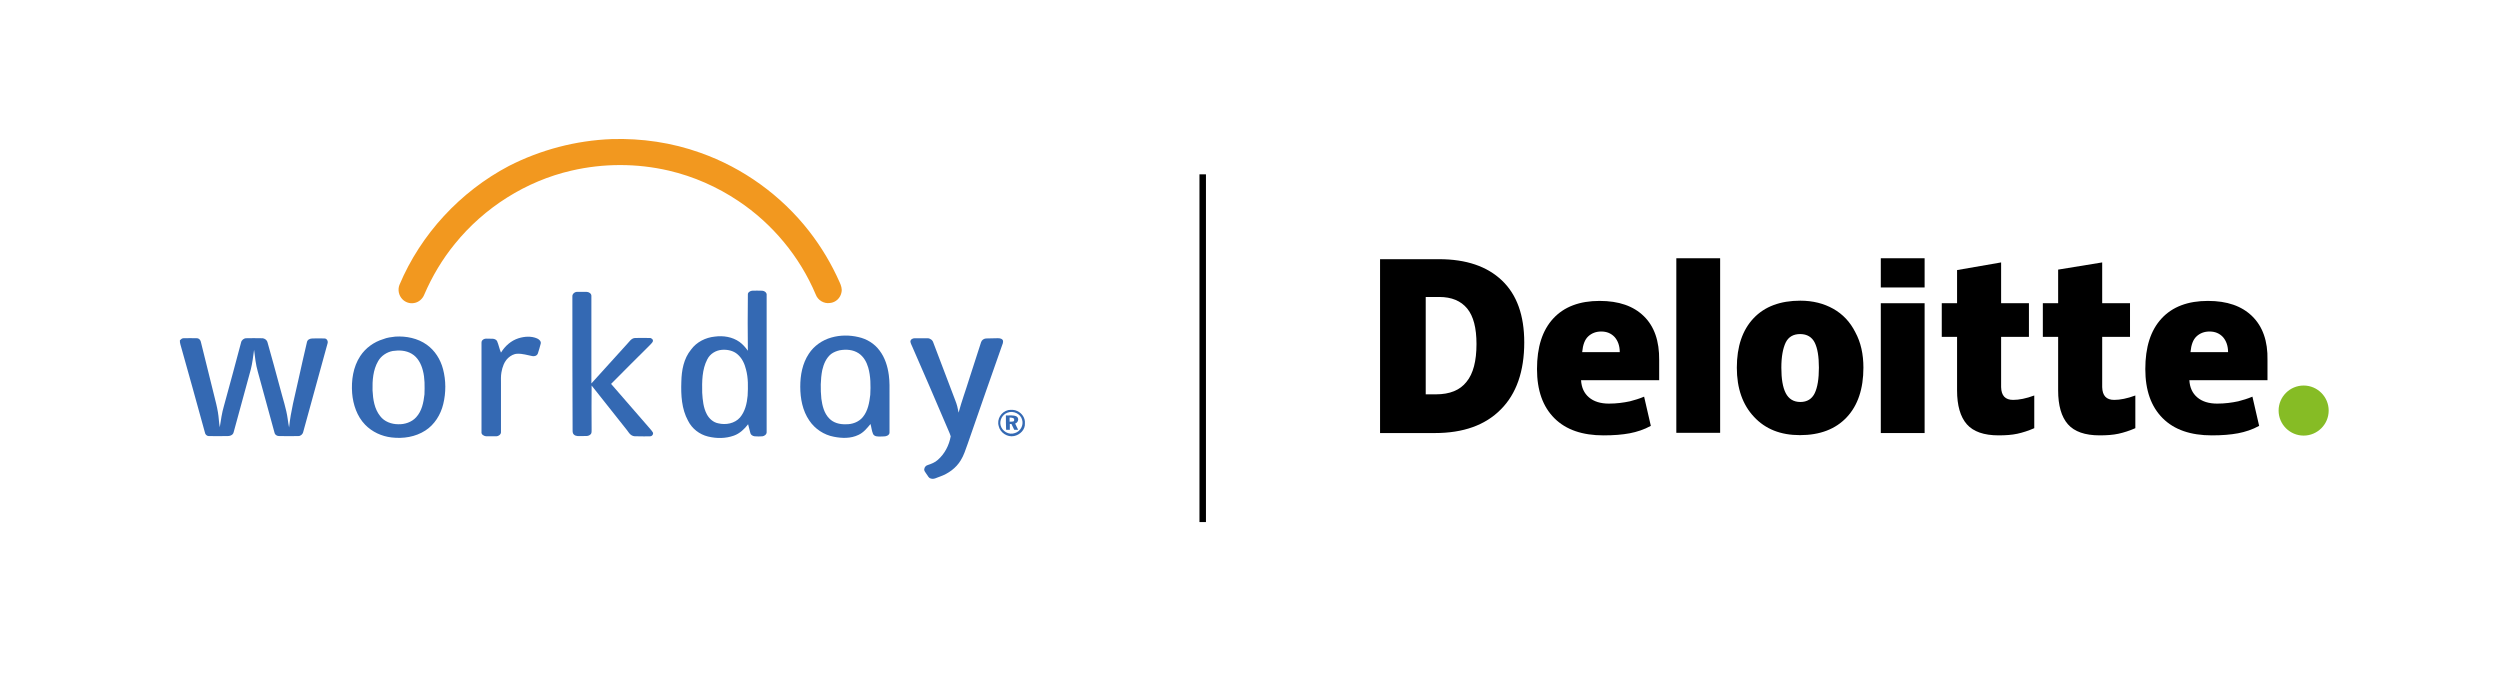
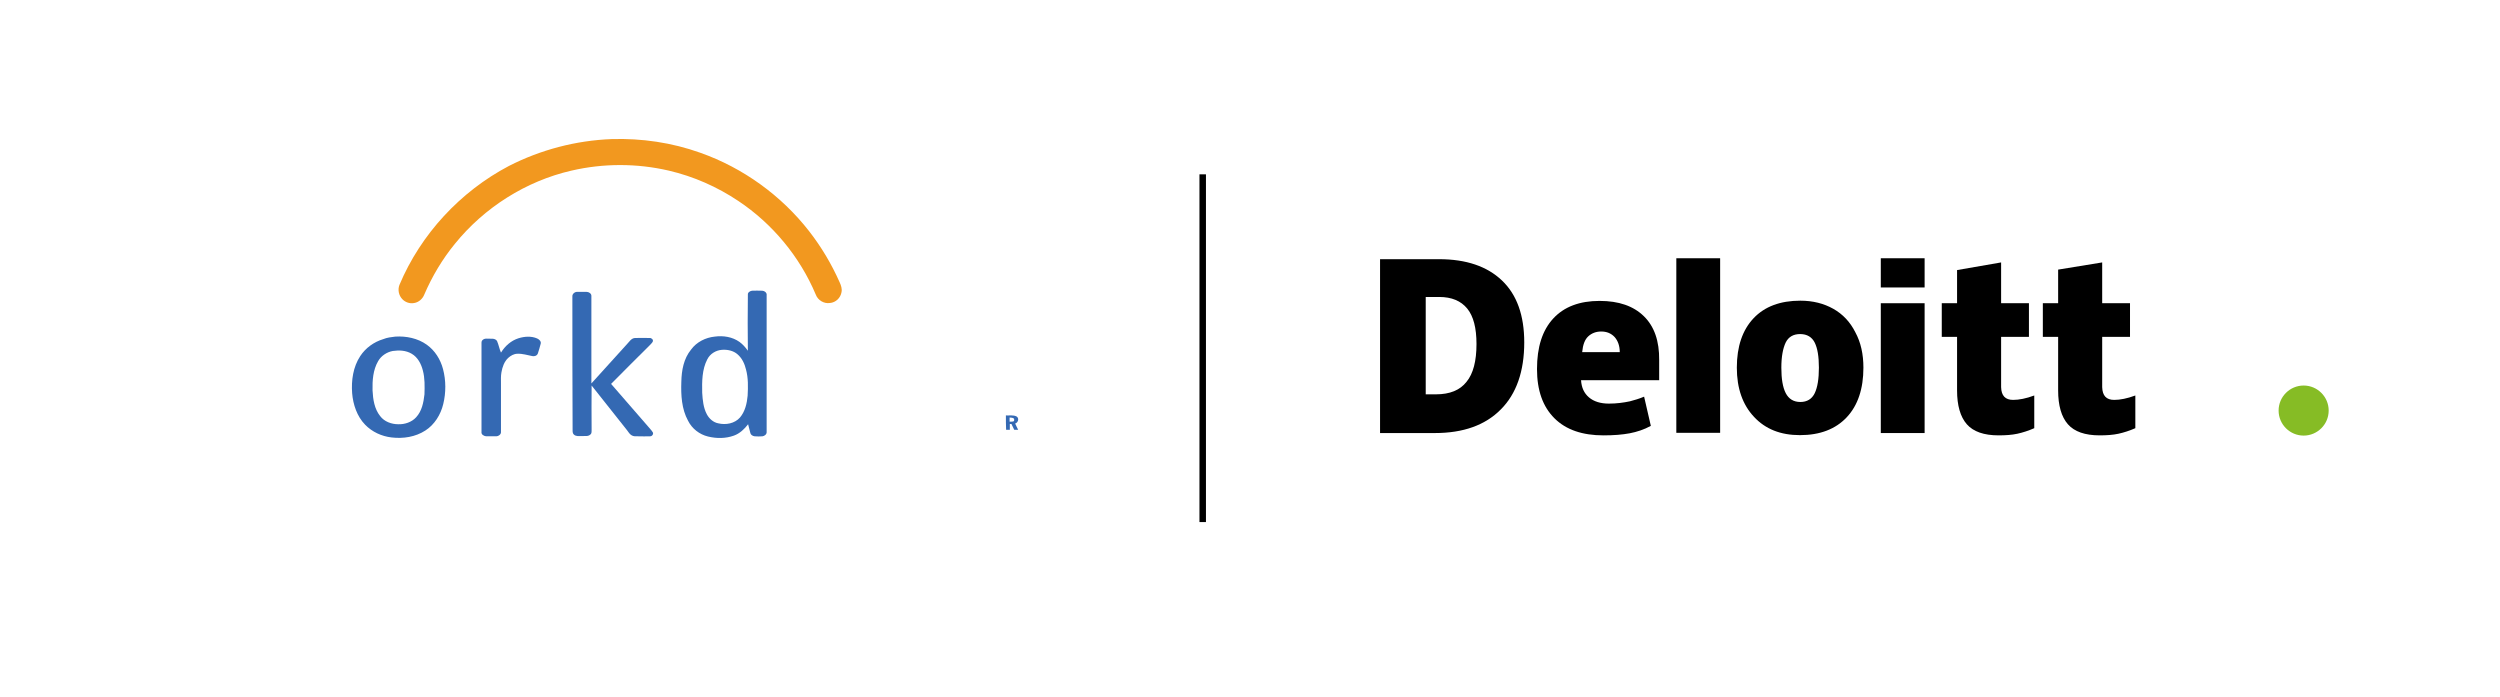
<svg xmlns="http://www.w3.org/2000/svg" version="1.1" id="Composite_Marks" x="0px" y="0px" viewBox="0 0 1078.4 300.5" style="enable-background:new 0 0 1078.4 300.5;" xml:space="preserve">
  <style type="text/css">
	.st0{fill:#86BC25;}
	.st1{fill:#F2981F;}
	.st2{fill:#3469B3;}
	.st3{fill:none;}
</style>
  <rect x="517.4" y="75.2" width="2.8" height="150" />
  <path class="st0" d="M982.9,177.1c0-6,4.9-10.8,10.8-10.8c6,0,10.8,4.9,10.8,10.8c0,6-4.9,10.8-10.8,10.8  C987.8,187.9,982.9,183.1,982.9,177.1" />
  <g>
    <path d="M657.5,147.7c0,12.5-3.4,22.2-10.1,28.9c-6.7,6.8-16.2,10.2-28.4,10.2h-23.7v-75h25.4c11.8,0,20.8,3.1,27.2,9.2   C654.3,127.1,657.5,136,657.5,147.7 M636.9,148.4c0-6.9-1.3-12-4-15.3c-2.7-3.3-6.7-5-12.1-5h-5.8v42h4.4c6,0,10.4-1.8,13.2-5.4   C635.5,161.2,636.9,155.7,636.9,148.4" />
    <rect x="723.1" y="111.4" width="18.9" height="75.3" />
    <path d="M803.8,158.6c0,9.1-2.4,16.3-7.2,21.4c-4.8,5.1-11.5,7.7-20.2,7.7c-8.3,0-14.9-2.6-19.8-7.9c-4.9-5.2-7.4-12.3-7.4-21.2   c0-9.1,2.4-16.2,7.2-21.3c4.8-5.1,11.6-7.6,20.2-7.6c5.4,0,10.1,1.2,14.2,3.5c4.1,2.3,7.3,5.7,9.5,10.1   C802.7,147.7,803.8,152.8,803.8,158.6 M768.4,158.6c0,4.8,0.6,8.5,1.9,11c1.3,2.5,3.4,3.8,6.3,3.8c2.9,0,5-1.3,6.2-3.8   c1.2-2.5,1.8-6.2,1.8-11c0-4.8-0.6-8.4-1.8-10.8c-1.2-2.4-3.3-3.7-6.3-3.7c-2.9,0-5,1.2-6.2,3.6   C769.1,150.2,768.4,153.8,768.4,158.6" />
    <rect x="811.3" y="130.8" width="18.9" height="56" />
    <rect x="811.3" y="111.4" width="18.9" height="12.6" />
    <path d="M868.4,172.5c2.5,0,5.6-0.6,9.1-1.9v14.1c-2.5,1.1-5,1.9-7.3,2.4c-2.3,0.5-5,0.7-8.1,0.7c-6.3,0-10.9-1.6-13.7-4.8   c-2.8-3.2-4.2-8.1-4.2-14.6v-23.1h-6.6v-14.5h6.6v-14.3l19-3.3v17.6h12v14.5h-12V167C863.3,170.7,865,172.5,868.4,172.5" />
    <path d="M912,172.5c2.5,0,5.6-0.6,9.1-1.9v14.1c-2.5,1.1-5,1.9-7.3,2.4c-2.3,0.5-5,0.7-8.1,0.7c-6.3,0-10.9-1.6-13.7-4.8   c-2.8-3.2-4.2-8.1-4.2-14.6v-23.1h-6.6v-14.5h6.6v-14.5l19-3.1v17.6h12v14.5h-12V167C906.9,170.7,908.6,172.5,912,172.5" />
-     <path d="M971.5,136.4c-4.5-4.4-10.8-6.6-19.1-6.6c-8.6,0-15.3,2.5-20,7.6c-4.7,5.1-7,12.3-7,21.8c0,9.2,2.5,16.2,7.5,21.2   c5,5,12.1,7.4,21.2,7.4c4.4,0,8.1-0.3,11.3-0.9c3.1-0.6,6.2-1.6,9.1-3.2l-2.9-12.6c-2.1,0.9-4.2,1.5-6.1,2c-2.8,0.6-5.8,1-9.1,1   c-3.6,0-6.5-0.9-8.6-2.7c-2.1-1.8-3.2-4.2-3.4-7.4h33.7v-8.6C978.3,147.1,976,140.8,971.5,136.4 M944.9,151.8   c0.3-3.1,1.1-5.3,2.6-6.7c1.5-1.4,3.4-2.1,5.6-2.1c2.4,0,4.3,0.8,5.8,2.4c1.4,1.6,2.2,3.8,2.2,6.5H944.9z" />
    <path d="M709.1,136.4c-4.5-4.4-10.8-6.6-19.1-6.6c-8.6,0-15.3,2.5-20,7.6c-4.7,5.1-7,12.3-7,21.8c0,9.2,2.5,16.2,7.5,21.2   c5,5,12.1,7.4,21.2,7.4c4.4,0,8.1-0.3,11.3-0.9c3.1-0.6,6.2-1.6,9.1-3.2l-2.9-12.6c-2.1,0.9-4.2,1.5-6.1,2c-2.8,0.6-5.8,1-9.1,1   c-3.6,0-6.5-0.9-8.6-2.7c-2.1-1.8-3.2-4.2-3.4-7.4h33.7v-8.6C715.8,147.1,713.6,140.8,709.1,136.4 M682.5,151.8   c0.3-3.1,1.1-5.3,2.6-6.7c1.5-1.4,3.4-2.1,5.6-2.1c2.4,0,4.3,0.8,5.8,2.4c1.4,1.6,2.2,3.8,2.2,6.5H682.5z" />
  </g>
  <path class="st1" d="M263.8,60c13-0.4,26,1.5,38.3,5.9c18.4,6.5,34.9,18.4,46.9,33.8c5.3,6.8,9.7,14.2,13.2,22.1  c0.6,1.3,1.1,2.8,0.8,4.2c-0.4,2.5-2.5,4.5-5,4.7c-2.6,0.4-5.2-1.2-6.1-3.6c-6.9-16.4-18.7-30.6-33.4-40.4  c-9.1-6.1-19.3-10.6-30-13.1c-13.8-3.2-28.2-3.2-42,0c-19.6,4.5-37.6,15.9-50.3,31.6c-5.4,6.6-9.8,14-13.2,21.9  c-0.7,1.8-2.4,3.3-4.3,3.6c-1.9,0.4-3.9-0.3-5.2-1.7c-1.5-1.6-2-4-1.2-6.1c9.2-21.9,26.3-40.3,47.2-51.3  C233.2,64.6,248.4,60.6,263.8,60L263.8,60z" />
  <path class="st2" d="M246.9,127.9c-0.1-1.1,1-2,2-2c1.4,0,2.7,0,4.1,0c1,0,2.1,0.7,2.1,1.7c0,12.6,0,25.2,0,37.8  c5.1-5.7,10.3-11.3,15.4-17c1-1,1.8-2.5,3.4-2.6c2.1-0.1,4.2,0,6.3,0c0.8-0.1,1.7,0.7,1.4,1.5c-0.3,0.7-0.9,1.1-1.4,1.7  c-5.5,5.5-11.1,11-16.6,16.6c5.3,6.1,10.6,12.2,15.9,18.3c0.7,0.9,1.5,1.6,2.1,2.6c0.4,0.7-0.3,1.7-1.1,1.7c-1.8,0.1-3.5,0-5.3,0  c-0.9,0-1.9,0.1-2.7-0.4c-0.9-0.5-1.4-1.4-2-2.2c-5.1-6.4-10.2-12.9-15.3-19.3c-0.1,6.3,0,12.7,0,19c0,0.7,0.1,1.6-0.5,2.1  c-1,1-2.5,0.6-3.8,0.7c-1.1,0-2.4,0.2-3.3-0.6c-0.5-0.4-0.6-1.1-0.6-1.7C246.9,166.5,246.9,147.2,246.9,127.9L246.9,127.9z" />
  <path class="st2" d="M223.7,145.9c2.6-0.8,5.5-1,8,0.1c0.9,0.4,1.9,1.3,1.5,2.4c-0.4,1.4-0.7,2.7-1.2,4.1c-0.4,1-1.5,1.3-2.4,1.1  c-2.1-0.4-4.2-1.1-6.4-1c-1.5,0-2.9,0.8-4,1.8c-1.7,1.6-2.5,3.9-2.9,6.2c-0.3,1.6-0.2,3.3-0.2,4.9c0,6.9,0,13.8,0,20.8  c0.1,1.1-1.1,1.9-2.1,1.9c-1.4,0-2.8,0-4.3,0c-1-0.1-2.2-0.8-2-1.9c0-12.8,0-25.6,0-38.4c-0.1-1.3,1.3-2,2.5-1.8  c1.4,0.1,3.3-0.4,4.2,1c0.7,1.6,1,3.4,1.7,5C217.9,149.2,220.5,146.9,223.7,145.9L223.7,145.9z" />
-   <path class="st2" d="M77.6,146.8c0.4-0.4,0.9-0.9,1.5-0.9c1.9,0,3.9-0.1,5.8,0c1,0,1.7,0.9,1.8,1.8c1.9,7.6,3.8,15.3,5.7,23  c0.6,2.4,1.2,4.7,1.6,7.1c0.4,2.2,0.4,4.3,0.8,6.5c0.5-3.1,0.9-6.2,1.8-9.2c2.5-9.1,5-18.3,7.4-27.4c0.2-1,1.2-1.8,2.2-1.8  c2.2-0.1,4.3,0,6.5,0c1.2-0.1,2.4,0.6,2.7,1.8c1.9,6.7,3.7,13.3,5.5,20c1.1,4.3,2.6,8.6,3.2,13c0.2,1.2,0.3,2.4,0.6,3.7  c0.7-7,2.5-13.7,4-20.5c1.2-5.4,2.4-10.8,3.7-16.3c0.2-1.1,1.3-1.6,2.4-1.6c1.7,0,3.5-0.1,5.2,0c1,0,1.6,1.2,1.3,2.1  c-3.5,12.7-7,25.5-10.5,38.2c-0.2,1-1.1,1.8-2.1,1.8c-2.7,0.1-5.4,0-8.1,0c-1,0.1-2-0.5-2.2-1.5c-2.4-8.8-4.8-17.5-7.2-26.3  c-0.9-3.1-1.2-6.2-1.6-9.4c-0.4,2.8-0.7,5.6-1.4,8.4c-2.5,9-4.9,18.1-7.4,27.1c-0.3,1.5-2,1.8-3.2,1.7c-2.5,0-5,0.1-7.5,0  c-0.9,0-1.6-0.7-1.7-1.5c-3.5-12.7-7-25.4-10.6-38.1C77.6,147.9,77.6,147.4,77.6,146.8L77.6,146.8z" />
-   <path class="st2" d="M394.6,145.9c1.8,0,3.7,0,5.5,0c1.1,0,2.2,0.8,2.5,1.9c3.2,8.3,6.3,16.7,9.5,25c0.7,1.7,1.1,3.5,1.4,5.2  c1.3-4.9,3.1-9.7,4.6-14.6c1.7-5.3,3.4-10.5,5.1-15.8c0.3-0.9,1.1-1.5,2.1-1.6c1.5-0.1,3,0,4.5-0.1c0.9,0,1.9-0.1,2.6,0.6  c0.4,0.4,0.3,1,0.2,1.5c-5.1,14.5-10.2,29-15.2,43.5c-0.9,2.4-1.6,4.9-3,7.1c-2,3.3-5.3,5.7-9,7c-1.3,0.4-2.6,1.3-3.9,0.8  c-1-0.2-1.3-1.3-1.9-2c-0.4-0.7-1.1-1.3-0.9-2.1c0.1-0.8,0.7-1.5,1.5-1.7c1.5-0.5,3.1-1.1,4.3-2.2c3-2.6,4.9-6.3,5.6-10.2  c-0.5-1.7-1.4-3.3-2-4.9c-4.8-11.3-9.7-22.6-14.6-33.8c-0.3-0.7-0.7-1.4-0.8-2.2C392.8,146.3,393.8,145.9,394.6,145.9L394.6,145.9z" />
  <path class="st2" d="M170.5,145.2c4.7-0.3,9.7,0.7,13.6,3.5c3.5,2.5,5.9,6.3,7,10.5c1.3,4.9,1.3,10.2,0.1,15.1  c-1.1,4.6-3.8,8.9-7.7,11.4c-4.3,2.8-9.6,3.6-14.6,3c-4.3-0.5-8.4-2.4-11.4-5.5c-3.5-3.6-5.2-8.7-5.6-13.6c-0.4-5.5,0.4-11.3,3.5-16  c2.3-3.5,5.9-6.1,9.9-7.3C167,145.6,168.8,145.4,170.5,145.2L170.5,145.2z M169.4,151.4c-2.6,0.5-5,2.1-6.3,4.4  c-2.2,3.8-2.5,8.3-2.4,12.6c0.2,3.9,0.8,8,3.3,11.1c1.8,2.4,4.9,3.5,7.8,3.5c2.8,0.1,5.8-0.9,7.7-3c2.5-2.7,3.2-6.4,3.6-9.9  c0.1-3.4,0.2-7-0.7-10.3c-0.7-2.8-2.2-5.7-4.8-7.2C175.1,151.1,172.1,151,169.4,151.4L169.4,151.4z" />
  <path class="st2" d="M322.6,127.1c-0.1-1,1-1.6,1.8-1.7c1.4-0.1,2.8,0,4.2,0c1.1,0,2.3,0.8,2.1,2c0,19.6,0,39.3,0,58.9  c0.1,1-0.9,1.8-1.8,1.9c-1.1,0.1-2.2,0.1-3.4,0c-0.8-0.1-1.6-0.6-1.8-1.3c-0.4-1.3-0.6-2.6-1-3.9c-1.6,2.1-3.6,4-6.1,4.9  c-3.6,1.3-7.5,1.3-11.2,0.4c-3.7-0.9-6.9-3.4-8.6-6.8c-2.8-5.1-3.1-11.1-2.9-16.8c0.1-4.9,1-10,4.2-13.9c2.4-3.3,6.3-5.2,10.2-5.6  c3.7-0.5,7.6,0.1,10.7,2.3c1.4,1,2.6,2.4,3.6,3.8C322.5,143.2,322.5,135.2,322.6,127.1L322.6,127.1z M311.4,150.9  c-2.6,0.2-5.1,1.7-6.3,4.1c-2.3,4.4-2.3,9.6-2.2,14.4c0.2,3.2,0.5,6.5,2,9.3c1,1.9,2.8,3.5,4.9,3.9c3.3,0.8,7.1,0.1,9.4-2.5  c2.2-2.6,3-6.1,3.3-9.4c0.2-3.8,0.3-7.6-0.7-11.3c-0.6-2.5-1.7-4.9-3.7-6.6C316.4,151.3,313.8,150.7,311.4,150.9L311.4,150.9z" />
-   <path class="st2" d="M358.6,145.6c3.8-1.1,7.9-1.1,11.7-0.2c3.6,0.8,6.9,2.8,9.1,5.8c2.3,3,3.5,6.8,4,10.6c0.4,2.9,0.3,5.8,0.3,8.8  c0,5.3,0,10.5,0,15.8c0.1,0.6-0.3,1.2-0.9,1.5c-0.9,0.5-2,0.3-3,0.4c-1.1,0-2.6,0.1-3.2-1.1c-0.6-1.4-0.7-2.9-1.1-4.3  c-1.5,1.8-3,3.7-5.2,4.7c-3.3,1.6-7.1,1.5-10.6,0.8c-4.3-0.8-8.2-3.4-10.6-7c-2.9-4.2-3.9-9.5-3.9-14.6c0-4.9,0.9-10,3.7-14.2  C351.1,149.2,354.7,146.7,358.6,145.6L358.6,145.6z M362.2,151.1c-1.3,0.3-2.6,0.8-3.7,1.6c-2.1,1.7-3.2,4.3-3.8,6.9  c-0.8,4.1-0.8,8.3-0.4,12.4c0.4,3,1.2,6.3,3.4,8.5c1.8,1.9,4.5,2.6,7.1,2.5c2.7,0.1,5.6-0.9,7.4-3.1c2.2-2.7,2.8-6.2,3.2-9.6  c0.2-3.9,0.2-8-0.9-11.8c-0.7-2.4-2-4.7-4.1-6.1C368,150.8,365,150.6,362.2,151.1L362.2,151.1z" />
-   <path class="st2" d="M434.9,176.9c1.3-0.2,2.7-0.2,3.9,0.4c2,0.9,3.5,3,3.3,5.3c0.2,2.7-2.1,5-4.7,5.5c-2.9,0.6-6-1.5-6.6-4.3  C429.9,180.8,431.9,177.6,434.9,176.9L434.9,176.9z M434.6,178c-2.2,0.8-3.5,3.2-3,5.4c0.6,2.6,3.6,4.4,6.2,3.4  c2.4-0.7,3.8-3.4,3.1-5.7C440.3,178.5,437.1,177,434.6,178L434.6,178z" />
  <path class="st2" d="M433.9,179.2c1.5,0.1,3.3-0.3,4.7,0.5c1.1,0.8,0.6,2.6-0.7,3c0.4,1,0.9,1.8,1.3,2.7c-0.6,0-1.2,0-1.7,0  c-0.4-0.8-0.8-1.7-1.2-2.5c-0.3,0-0.5,0-0.7,0c0,0.8,0,1.7,0,2.5c-0.5,0-1.1,0-1.6,0C433.9,183.3,433.9,181.3,433.9,179.2  L433.9,179.2z M435.5,180.1c0,0.6,0,1.2,0,1.8c0.5,0,1.1,0,1.6-0.1c0.5-0.2,0.4-0.8,0.3-1.2C436.9,180.1,436.1,180.2,435.5,180.1  L435.5,180.1z" />
  <line class="st3" x1="293.9" y1="688.4" x2="293.9" y2="690" />
</svg>